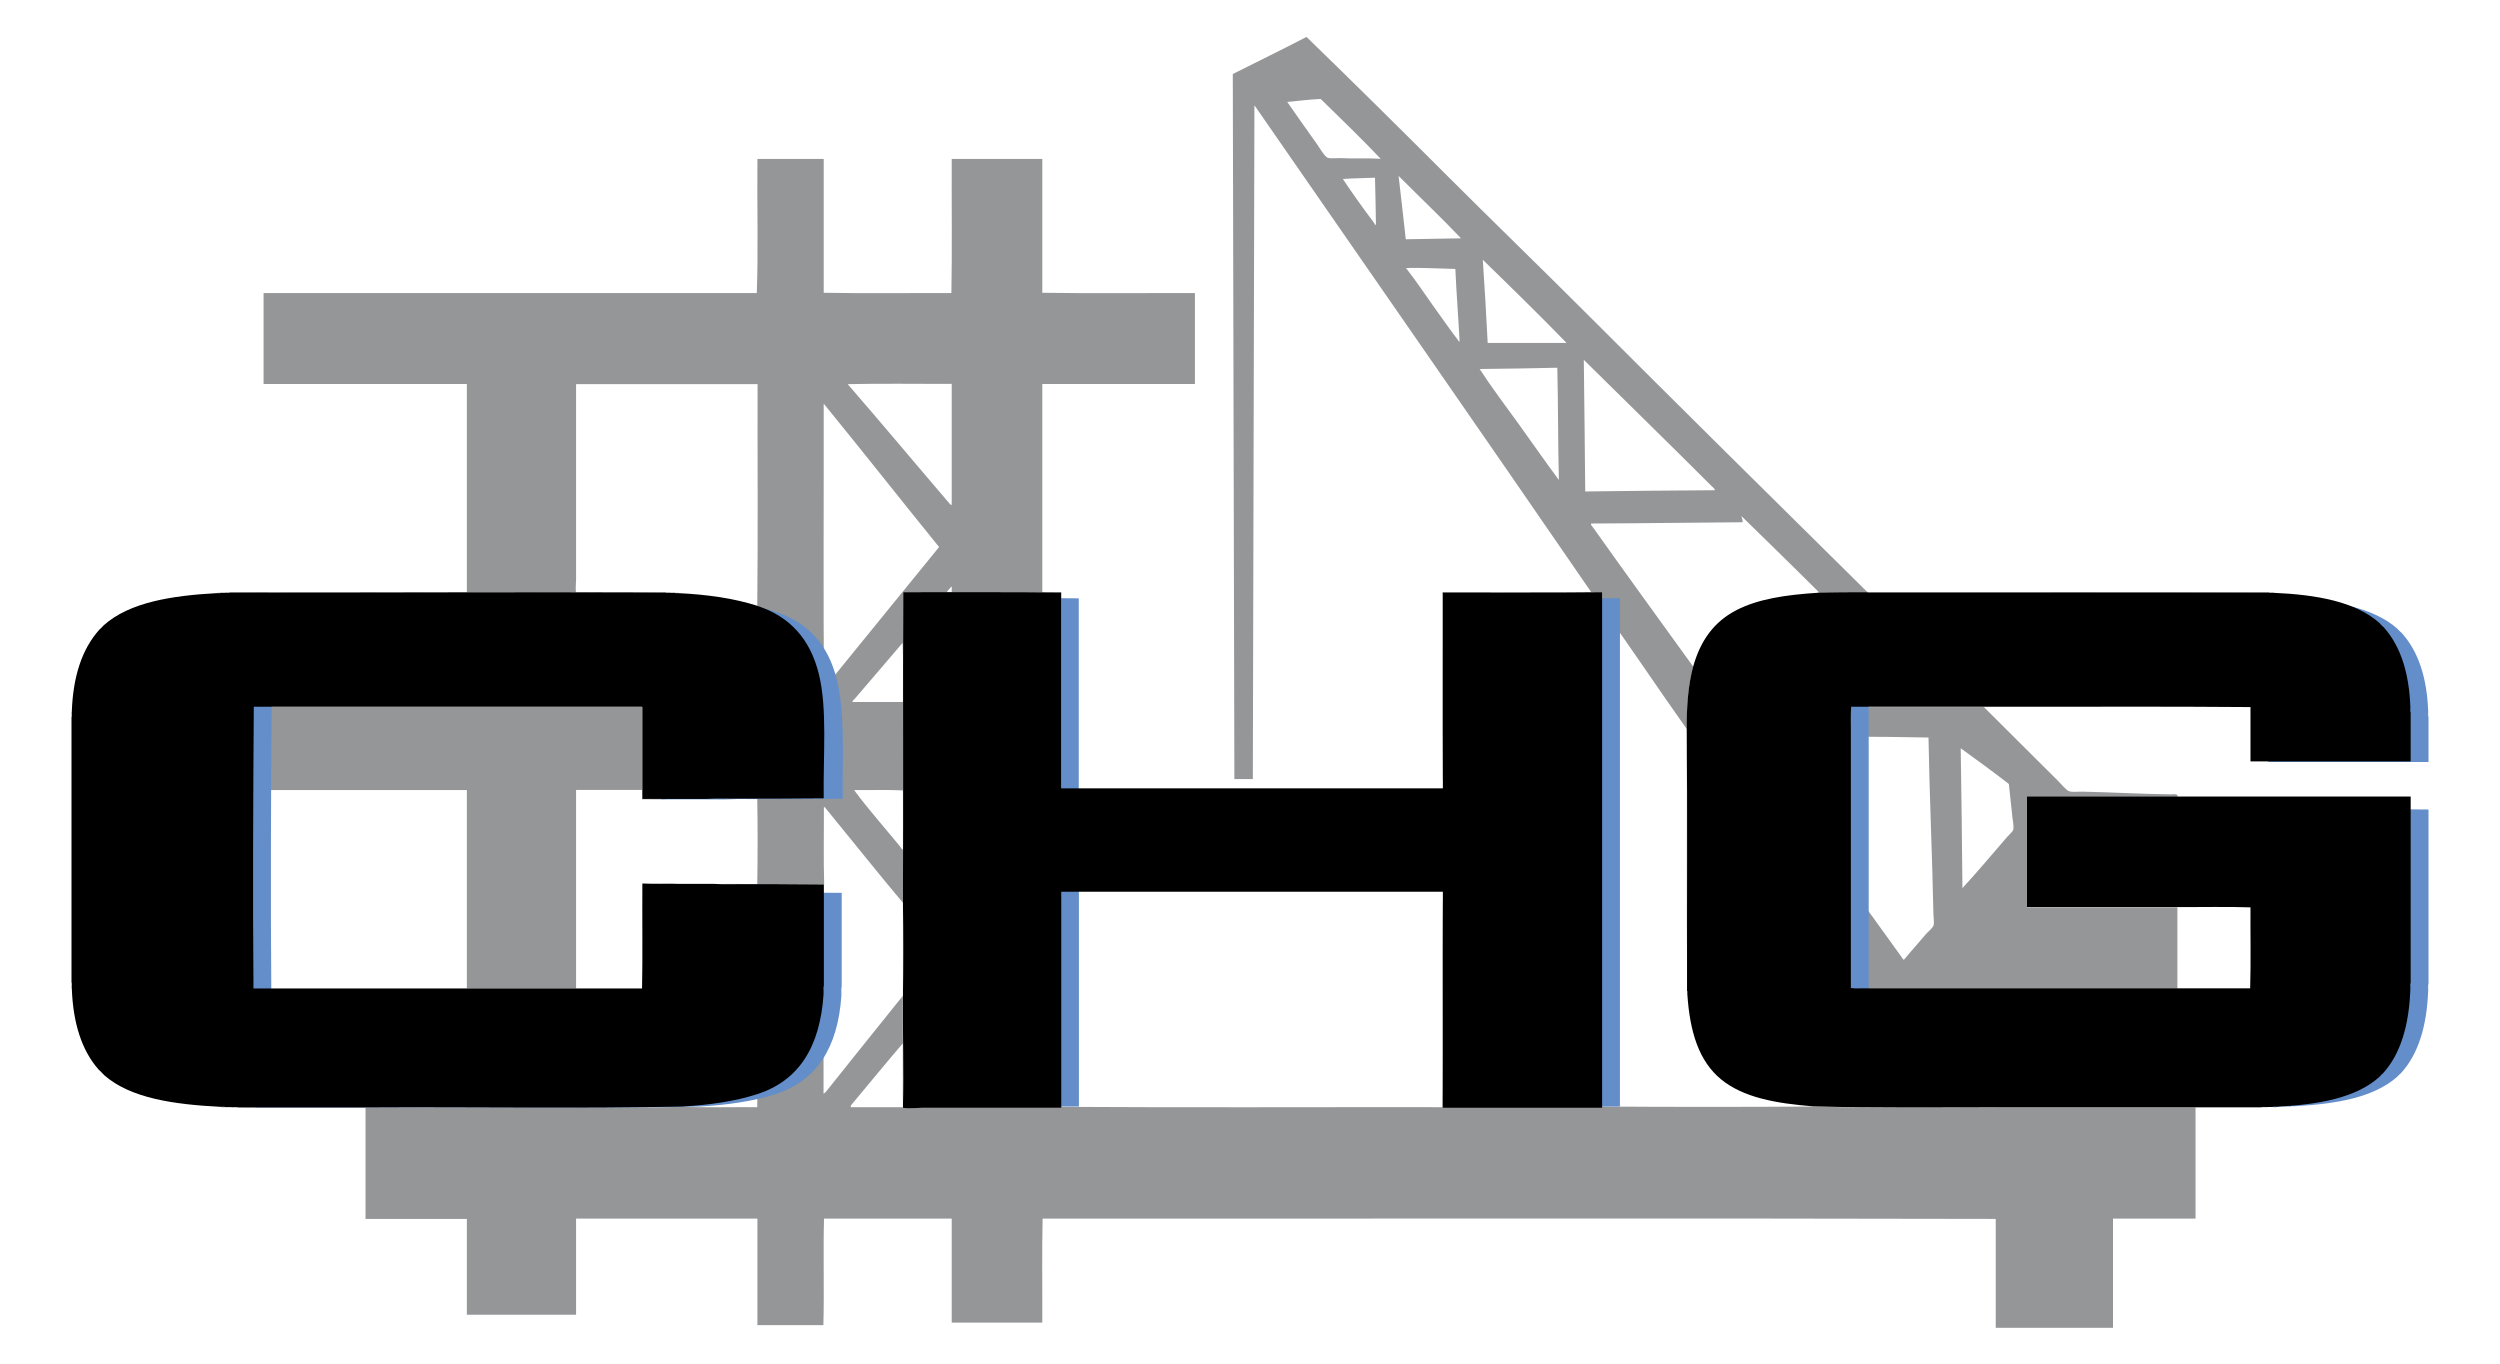
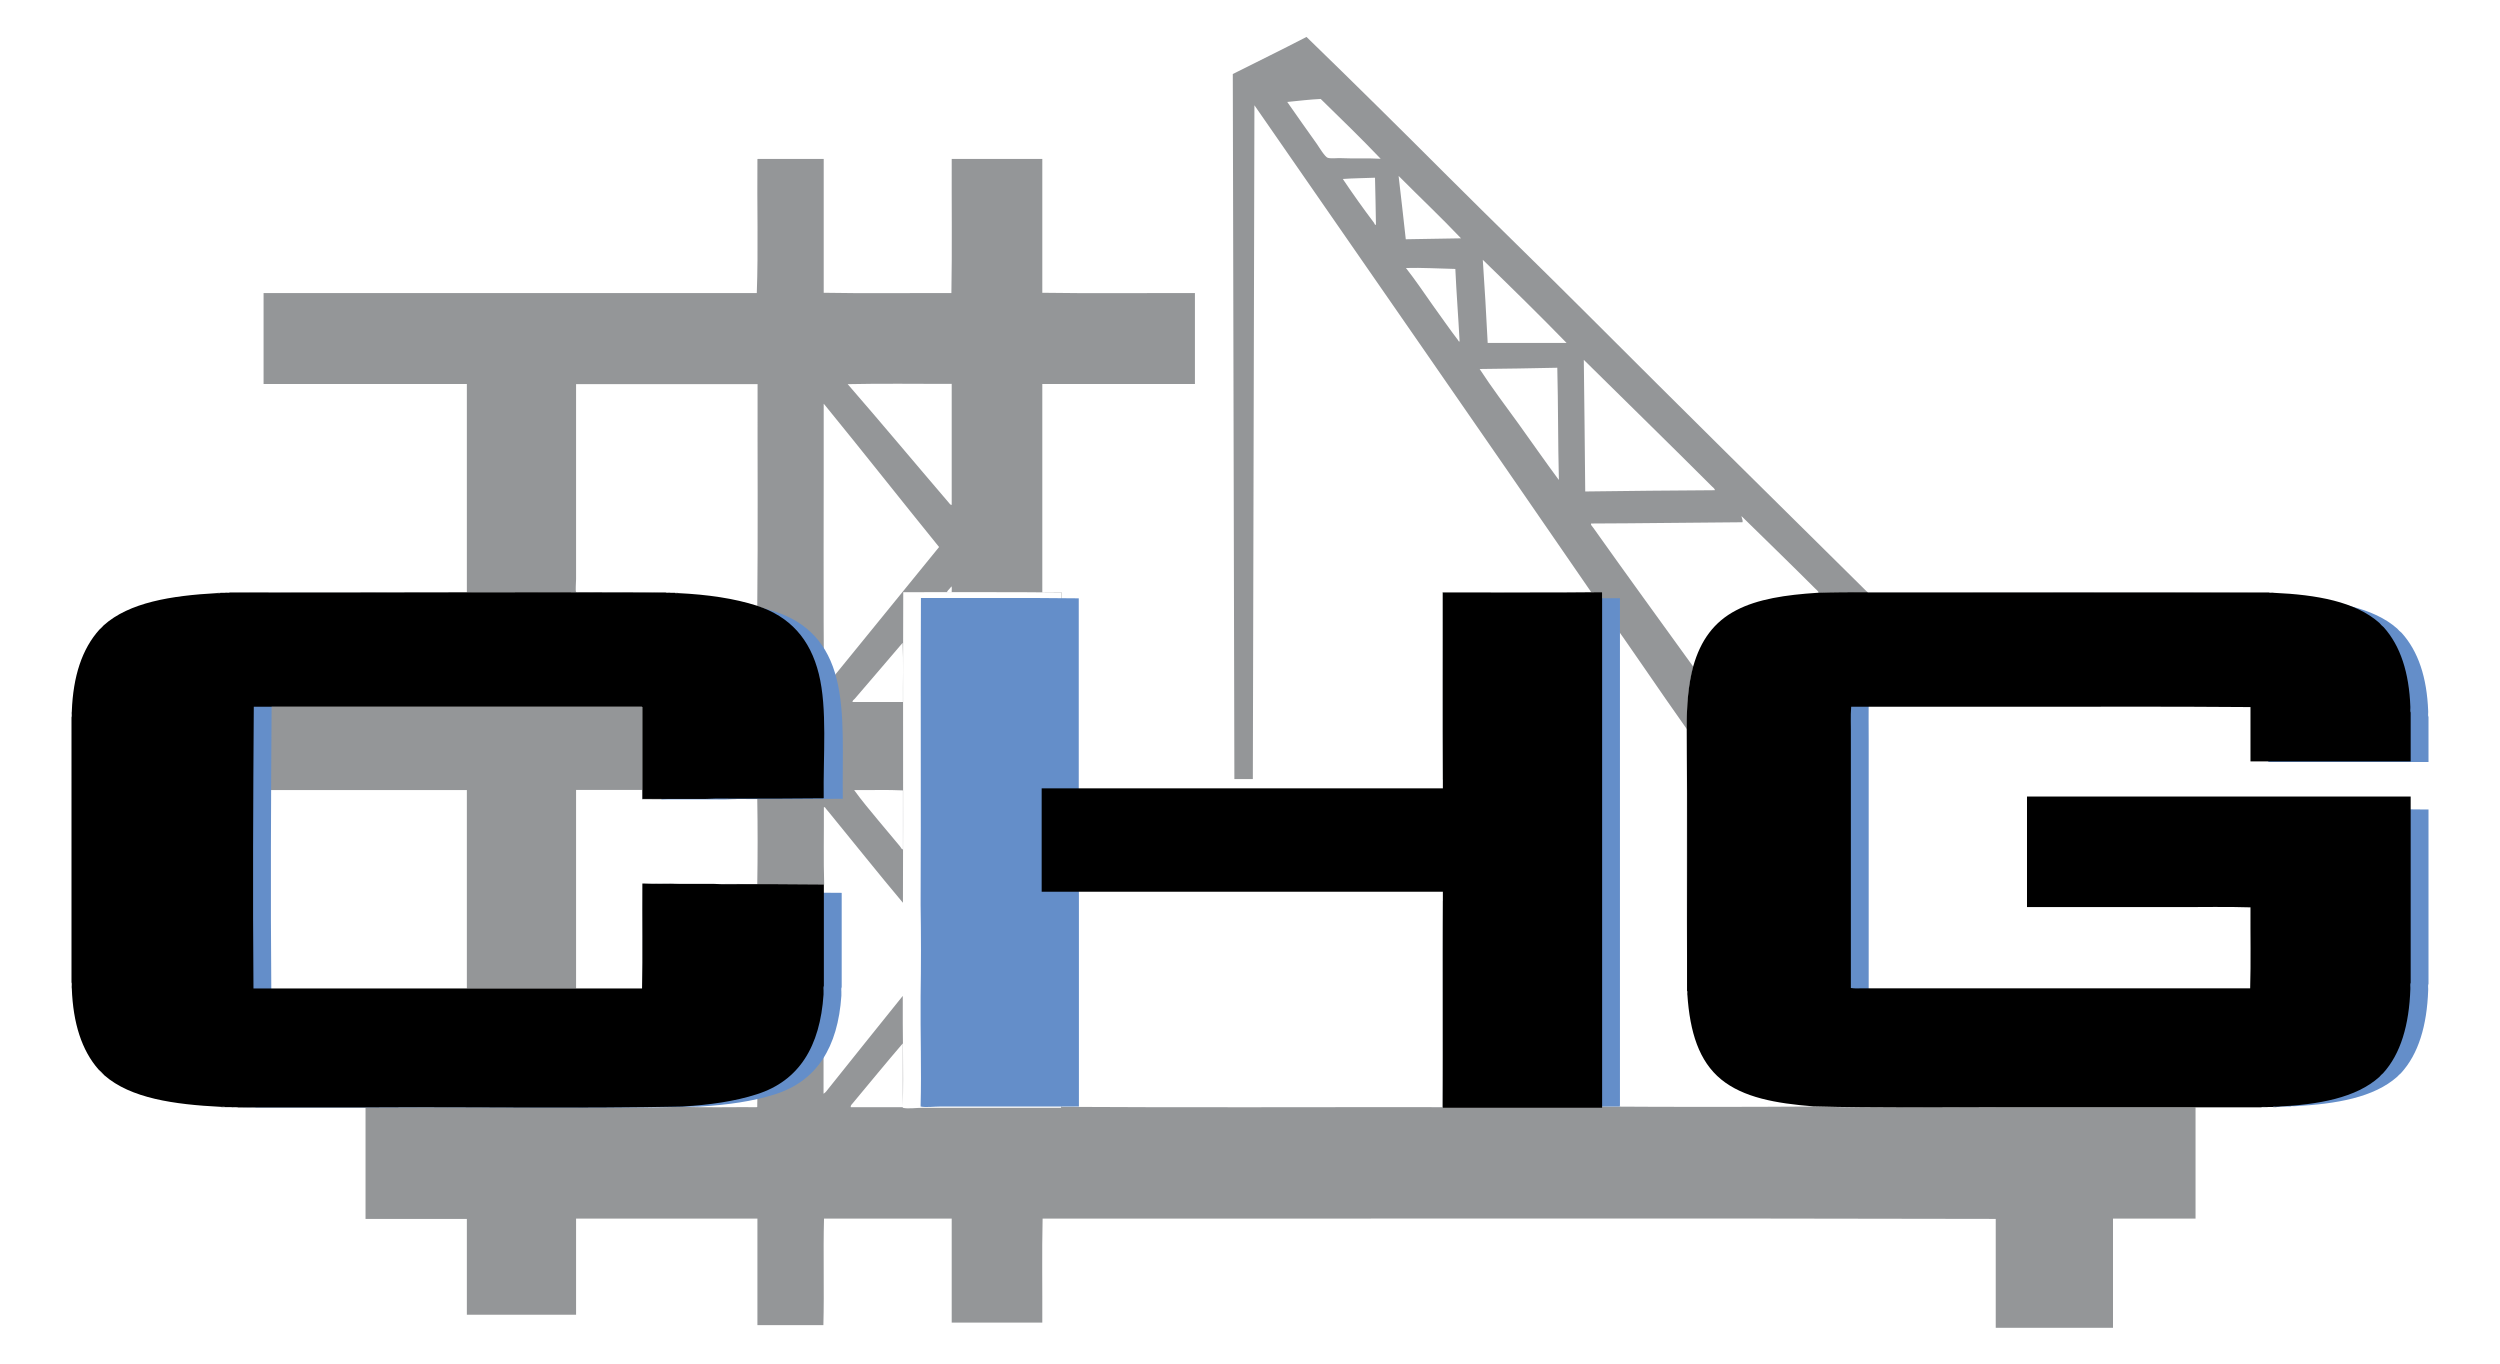
<svg xmlns="http://www.w3.org/2000/svg" xmlns:xlink="http://www.w3.org/1999/xlink" version="1.1" id="Layer_1" x="0px" y="0px" viewBox="0 0 1584 864" style="enable-background:new 0 0 1584 864;" xml:space="preserve">
  <style type="text/css">
	
		.st0{clip-path:url(#SVGID_00000027601318861750415030000015620203610454675102_);fill-rule:evenodd;clip-rule:evenodd;fill:#949698;}
	
		.st1{clip-path:url(#SVGID_00000027601318861750415030000015620203610454675102_);fill-rule:evenodd;clip-rule:evenodd;fill:#648EC9;}
	.st2{clip-path:url(#SVGID_00000027601318861750415030000015620203610454675102_);fill-rule:evenodd;clip-rule:evenodd;}
</style>
  <g>
    <defs>
      <rect id="SVGID_1_" x="33.9" y="0.6" width="1516.1" height="862.8" />
    </defs>
    <clipPath id="SVGID_00000123438981524606420520000008687049053379291282_">
      <use xlink:href="#SVGID_1_" style="overflow:visible;" />
    </clipPath>
    <path style="clip-path:url(#SVGID_00000123438981524606420520000008687049053379291282_);fill-rule:evenodd;clip-rule:evenodd;fill:#949698;" d="   M1183.5,375.2c83.3,0.1,167.1-0.3,250.1,0.2h-250.1V375.2z" />
    <path style="clip-path:url(#SVGID_00000123438981524606420520000008687049053379291282_);fill-rule:evenodd;clip-rule:evenodd;fill:#949698;" d="   M142.5,375.6c0.6-0.5,2.1-0.1,3.1-0.2C145,375.9,143.5,375.5,142.5,375.6" />
    <path style="clip-path:url(#SVGID_00000123438981524606420520000008687049053379291282_);fill-rule:evenodd;clip-rule:evenodd;fill:#949698;" d="   M421.8,375.4c1,0.1,2.5-0.3,3.1,0.2C424,375.5,422.5,375.9,421.8,375.4" />
    <path style="clip-path:url(#SVGID_00000123438981524606420520000008687049053379291282_);fill-rule:evenodd;clip-rule:evenodd;fill:#949698;" d="   M1437.7,375.4c0.9,0.1,2.3-0.3,2.9,0.2C1439.7,375.5,1438.2,375.9,1437.7,375.4" />
    <path style="clip-path:url(#SVGID_00000123438981524606420520000008687049053379291282_);fill-rule:evenodd;clip-rule:evenodd;fill:#949698;" d="   M137.6,375.8c0.4-0.5,1.6-0.1,2.3-0.2C139.5,376.1,138.3,375.7,137.6,375.8" />
    <path style="clip-path:url(#SVGID_00000123438981524606420520000008687049053379291282_);fill-rule:evenodd;clip-rule:evenodd;fill:#949698;" d="   M427.6,375.6c0.6,0.1,1.8-0.3,2.1,0.2C429,375.7,427.9,376.1,427.6,375.6" />
-     <path style="clip-path:url(#SVGID_00000123438981524606420520000008687049053379291282_);fill-rule:evenodd;clip-rule:evenodd;fill:#949698;" d="   M1256.9,447.9c15.7,15.7,31,30.8,47.3,47.1c1.8,1.8,5.1,5.9,7,6.4c2.3,0.6,5.8,0.1,8.9,0.2c18.6,0.4,36.5,1.5,56,1.7   c-0.1,0,4.4-0.8,3.5,1.6h-95.3v70h95.3v51.5h-197.4c-3-4.7-6.1-9.3-9.5-13.6v-51c10.3,14.2,20.7,28.7,31.3,43.4   c0.7,0.9,1.9,2.9,2.1,2.9c0.5,0,2.3-2.5,2.5-2.7c4.2-4.8,7.7-9,11.9-13.8c1.4-1.5,4.3-3.8,4.7-5.6c0.4-1.7-0.2-5-0.2-7.6   c-0.7-36.6-2.5-74.6-3.1-111.1c-16.1-0.3-33.3-0.6-49.2-0.4c0.1-6.2-0.3-13,0.2-18.9H1256.9z M1243.4,562.7   c9.1-9.8,19.1-21.8,28.4-32.5c1.4-1.6,3.7-3.4,3.9-4.9c0.3-1.9-0.4-5-0.6-7.2c-0.8-7.2-1.6-14.3-2.3-21.4   c-10-7.7-20.2-15.2-30.5-22.6C1242.8,503.4,1243.1,533.1,1243.4,562.7" />
    <path style="clip-path:url(#SVGID_00000123438981524606420520000008687049053379291282_);fill-rule:evenodd;clip-rule:evenodd;fill:#949698;" d="   M1527.2,447.9c0.5,0.8,0.1,2.5,0.2,3.7C1526.9,450.7,1527.3,449,1527.2,447.9" />
    <path style="clip-path:url(#SVGID_00000123438981524606420520000008687049053379291282_);fill-rule:evenodd;clip-rule:evenodd;fill:#949698;" d="   M45.6,450.8c-0.1,1.2,0.3,2.9-0.2,3.7C45.5,453.3,45.1,451.6,45.6,450.8" />
    <path style="clip-path:url(#SVGID_00000123438981524606420520000008687049053379291282_);fill-rule:evenodd;clip-rule:evenodd;fill:#949698;" d="   M1068.8,462.3c0.5,53.9,0.1,108.7,0.2,163C1068.5,571.4,1068.9,516.6,1068.8,462.3" />
    <path style="clip-path:url(#SVGID_00000123438981524606420520000008687049053379291282_);fill-rule:evenodd;clip-rule:evenodd;fill:#949698;" d="   M1480.9,482.4h46.5C1512.4,482.8,1495.9,482.8,1480.9,482.4" />
    <path style="clip-path:url(#SVGID_00000123438981524606420520000008687049053379291282_);fill-rule:evenodd;clip-rule:evenodd;fill:#949698;" d="   M660,499.5V565C659.7,543.7,659.7,520.9,660,499.5" />
    <path style="clip-path:url(#SVGID_00000123438981524606420520000008687049053379291282_);fill-rule:evenodd;clip-rule:evenodd;fill:#949698;" d="   M921,499.5c0.3,21.3,0.3,44.1,0,65.5V499.5z" />
    <path style="clip-path:url(#SVGID_00000123438981524606420520000008687049053379291282_);fill-rule:evenodd;clip-rule:evenodd;fill:#949698;" d="   M447,506.3c7.5-0.5,16-0.1,23.9-0.2C463.3,506.6,454.8,506.2,447,506.3" />
    <path style="clip-path:url(#SVGID_00000123438981524606420520000008687049053379291282_);fill-rule:evenodd;clip-rule:evenodd;fill:#949698;" d="   M407,559.8c-0.1,22.1,0.3,44.7-0.2,66.5C407,604.2,406.5,581.6,407,559.8" />
    <path style="clip-path:url(#SVGID_00000123438981524606420520000008687049053379291282_);fill-rule:evenodd;clip-rule:evenodd;fill:#949698;" d="   M408.1,559.8c7.3,0.1,15.1-0.3,22,0.2C422.8,559.9,415,560.3,408.1,559.8" />
    <path style="clip-path:url(#SVGID_00000123438981524606420520000008687049053379291282_);fill-rule:evenodd;clip-rule:evenodd;fill:#949698;" d="   M451.9,560.1c7.2,0.1,15-0.3,21.8,0.2C466.5,560.1,458.8,560.5,451.9,560.1" />
-     <path style="clip-path:url(#SVGID_00000123438981524606420520000008687049053379291282_);fill-rule:evenodd;clip-rule:evenodd;fill:#949698;" d="   M572.1,572.2c0.3,19.1,0.3,39.6,0,58.7V572.2z" />
    <path style="clip-path:url(#SVGID_00000123438981524606420520000008687049053379291282_);fill-rule:evenodd;clip-rule:evenodd;fill:#949698;" d="   M45.4,622.6c0.5,0.9,0.1,2.7,0.2,3.9C45.1,625.6,45.5,623.9,45.4,622.6" />
    <path style="clip-path:url(#SVGID_00000123438981524606420520000008687049053379291282_);fill-rule:evenodd;clip-rule:evenodd;fill:#949698;" d="   M1527.4,622.8c-0.1,1.3,0.3,3.2-0.2,4.1C1527.3,625.6,1526.9,623.8,1527.4,622.8" />
    <path style="clip-path:url(#SVGID_00000123438981524606420520000008687049053379291282_);fill-rule:evenodd;clip-rule:evenodd;fill:#949698;" d="   M522.1,624.7c-0.1,1.2,0.3,3-0.2,3.9C522,627.4,521.6,625.6,522.1,624.7" />
    <path style="clip-path:url(#SVGID_00000123438981524606420520000008687049053379291282_);fill-rule:evenodd;clip-rule:evenodd;fill:#949698;" d="   M1069,628.2c0.5,0.3,0.1,1.4,0.2,2.1C1068.7,630,1069.1,628.8,1069,628.2" />
    <path style="clip-path:url(#SVGID_00000123438981524606420520000008687049053379291282_);fill-rule:evenodd;clip-rule:evenodd;fill:#949698;" d="   M140,701.5c0.8,0.1,2.2-0.3,2.7,0.2C141.9,701.5,140.5,701.9,140,701.5" />
    <path style="clip-path:url(#SVGID_00000123438981524606420520000008687049053379291282_);fill-rule:evenodd;clip-rule:evenodd;fill:#949698;" d="   M1440.1,701.7c0.4-0.5,1.7-0.1,2.5-0.2C1442.2,701.9,1440.9,701.5,1440.1,701.7" />
    <path style="clip-path:url(#SVGID_00000123438981524606420520000008687049053379291282_);fill-rule:evenodd;clip-rule:evenodd;fill:#949698;" d="   M146.2,701.7c1.6,0.1,3.7-0.3,4.9,0.2C149.6,701.7,147.5,702.1,146.2,701.7" />
    <path style="clip-path:url(#SVGID_00000123438981524606420520000008687049053379291282_);fill-rule:evenodd;clip-rule:evenodd;fill:#949698;" d="   M1432.7,701.9c1.1-0.5,3.1-0.1,4.5-0.2C1436.2,702.1,1434.2,701.7,1432.7,701.9" />
    <path style="clip-path:url(#SVGID_00000123438981524606420520000008687049053379291282_);fill-rule:evenodd;clip-rule:evenodd;fill:#949698;" d="   M1183.2,375.2c-10.8,0-21.6,0-31.7,0.6c2-0.1-0.8-2.3-1.4-2.9c-15.2-15.2-31.8-31.3-46.7-45.9c0.1,1.3,1.1,2.7,0.6,3.9   c-32,0.2-63.8,0.7-95.9,0.8c-0.3,1.1,0.9,1.9,1.4,2.7c20.7,29.2,42.4,59,63.4,88.1c-3.2,11.4-4.2,24.9-4.1,39.5   c-18.1-25.5-35.5-51.7-53.7-77v-9.9c-33.2,0.5-67.3,0.1-100.9,0.2v118.1c4.3,0.1,9.1-0.3,13,0.2c-0.1,25.7,0.3,51.9-0.2,77.2h-12.8   v130.9h100.9v-0.6c44.2,0.3,89.8,0.3,134,0c39.7,1.1,80.3,0.6,120.8,0.6h121.2v70.4h-52.3v69.2h-74.3v-69   c-200.9-0.5-402.7-0.1-603.9-0.2c-0.5,21.5-0.1,44-0.2,65.9H603v-65.9h-80.9c-0.6,22,0.2,45.5-0.4,67.5h-41.8v-67.5H365V833h-69.2   v-60.7h-64.2v-70.4c66.7-0.4,135,0.8,200.7-0.6c15.3,0.5,31.5,0.1,47.1,0.2c0.2,0,0.2-0.2,0.4-0.2c-0.1-2.5,0.3-5.6-0.2-7.8   c26.7-8.5,40-30.2,42.2-63.2V693c1.4-0.8,2.3-2.3,3.3-3.5c15.4-19.2,31.3-39.2,46.9-58.5c-0.2,23.5,0.6,47,0,70.2v-40.1   c-10.2,11.9-21.2,25.3-31.7,37.9c-0.5,0.6-1.6,1.5-1.2,2.5h32.9c0,0,0,0.4,0,0.4c3.3,0.8,8.4,0,12.6,0h87.7V571   c-6.1-0.1-12.8,0.3-18.5-0.2v-77.2h18.5V375.4c-33.4-0.4-66.8-0.1-100-0.2c-0.3,65.3,0.1,131.2-0.2,196.8   c-15.5-18.4-31.6-38.7-47.1-57.6c-0.5-0.6-1.1-1.3-1.6-1.9c-0.3-0.4-0.7-1.4-1.4-1c0.1,16.3-0.3,33.1,0.2,49   c-14.2,0-28.1-0.4-42.4-0.2c0.3-17.6,0.3-36.6,0-54.1c14.3,0.1,28.1-0.2,42.2-0.2c-0.4-27,2.4-56.8-3.1-78.8   c-5.5-22.2-18.3-36.4-39.1-43.2c0.5-46.4,0.1-93.8,0.2-140.6H365c0,39.6,0,82.6,0,123.5c0,2.1-0.5,7.7,0,8.2   c0.7,0.9,11.2,0.2,13,0.2c13,0,26.9-0.2,39.3,0.2c-89-0.4-177.8,0.2-267.2,0c48.2-0.5,97.2-0.1,145.7-0.2V243.3H167v-57.6h312.5   c1-27.3,0.1-56.5,0.4-84.6c0-0.2,0-0.4,0.2-0.4h41.8v84.8c26.6,0.5,54,0.1,80.9,0.2c0.5-27.9,0.1-56.7,0.2-85h57.4v84.8   c31.8,0.5,64.6,0.1,96.7,0.2v57.6h-96.7v131.9h12.1v118.4c-5.7,0.5-12.3,0.1-18.3,0.2c-0.5,25.2-0.1,51.4-0.2,77   c6.1,0.1,12.8-0.3,18.5,0.2v130.3c80,0.5,160.9,0.1,241.2,0.2c0.6-43.1-0.2-87.6,0.4-130.7h12.6c0.5-25.2,0.1-51.3,0.2-76.8   c-3.8-0.5-8.6-0.1-12.8-0.2c-0.5-39.1-0.1-79.1-0.2-118.6h94.3C937.7,272.6,865.9,169.4,794.8,66.7c-0.4,142.2-0.6,284.7-1,426.9   h-11.7c-0.4-148.8-0.6-297.9-1-446.7c15.5-7.8,31.3-15.5,46.7-23.5c29.9,29,59.5,58.3,88.9,87.7c29.4,29.4,59.3,58.3,88.7,87.7   c58.8,58.8,118,117.3,177.2,175.8C1182.8,374.7,1183.2,374.9,1183.2,375.2 M836.8,62.7c-6.5,0.3-14.3,1.2-21.2,1.9   c5.9,8.5,12.5,17.8,18.9,26.8c1.1,1.6,5,8.1,6.8,8.6c2.1,0.6,5.9,0.1,8.2,0.2c8.8,0.4,17.1-0.1,25.3,0.4   C862.9,88.1,849.6,75.2,836.8,62.7 M886.4,111.7c0-0.2-0.3-0.2-0.2,0.2c1.5,13.3,3.1,26.4,4.5,39.7c11.8-0.1,23.2-0.5,35-0.6   C913.4,138,899.4,124.8,886.4,111.7 M850.8,113.4c5.9,8.8,13.2,19.1,19.8,27.8c0.3,0.4,0.4,1.5,1.2,1.2   c-0.1-10.1-0.4-19.9-0.6-29.8C864.4,112.9,857.4,112.9,850.8,113.4 M942.6,217.3h50c-17-17.5-35.3-35.4-53.1-52.7   C940.7,182.1,941.7,199.6,942.6,217.3 M908,193.7c5.3,7.3,10.5,14.9,15.8,21.8c0.1,0.2,0.5,1.2,1,0.8c-0.8-15.4-2-30.4-2.7-45.9   c-10.3-0.2-21.2-0.9-31.3-0.6C896.7,177.3,902.3,185.6,908,193.7 M1004.4,311.4c27.3-0.3,54.6-0.7,82.1-0.8   c0.2-0.7-1.1-1.8-1.9-2.5c-26.7-26.7-54.2-53.5-81.1-80.1C1003.8,255.9,1004.2,283.5,1004.4,311.4 M962.2,268.6   c8.4,11.7,16.6,23.5,25.1,35c0,0.2,0.3,0.5,0.4,0.2c-0.6-23.4-0.4-47.5-1-70.8c-16.3,0.4-32.8,0.6-49.2,0.8   C945.1,245.5,953.8,257,962.2,268.6 M602.8,371.5c-0.8,1.4-2.1,2.2-2.9,3.7h3.1C602.9,374,603.3,372.3,602.8,371.5 M571.9,407.3   c-9.9,11.5-20.4,24-30.3,35.4c-0.5,0.6-1.6,1.1-1.4,2.1h31.9C572,432.4,572.4,419.4,571.9,407.3 M572.1,500.8   c-9.9-0.5-20.7-0.1-30.9-0.2c4.5,6.3,9.9,12.7,15.2,19.1c4.6,5.5,9.4,11.2,13.8,16.5c0.6,0.7,1.2,2.3,1.9,1.9V500.8z M600.9,318.2   c0.6,0.7,1.5,2.1,2.1,1.6v-76.6c-21.9,0.1-44.3-0.3-65.9,0.2C558.4,267.9,579.9,293.7,600.9,318.2 M522.1,256   c0-0.2-0.3-0.2-0.2,0.2c0.1,61.3-0.3,123.2,0.2,184.2c0.2-1.6,0.3-3.1,0.4-4.7c24.1-29.7,48.3-59.4,72.5-89.1   C570.6,316.5,546.6,286,522.1,256" />
    <path style="clip-path:url(#SVGID_00000123438981524606420520000008687049053379291282_);fill-rule:evenodd;clip-rule:evenodd;fill:#949698;" d="   M63.1,398.9c0.8-1,1.7-1.9,2.7-2.7C64.9,397.2,64,398.1,63.1,398.9" />
    <path style="clip-path:url(#SVGID_00000123438981524606420520000008687049053379291282_);fill-rule:evenodd;clip-rule:evenodd;fill:#949698;" d="   M62.4,677.8c1.3,1.2,2.6,2.4,3.7,3.7C64.8,680.4,63.6,679.1,62.4,677.8" />
    <path style="clip-path:url(#SVGID_00000123438981524606420520000008687049053379291282_);fill-rule:evenodd;clip-rule:evenodd;fill:#949698;" d="   M1507.6,682.5c0.7-0.8,1.4-1.6,2.3-2.3C1509.2,681.1,1508.5,681.9,1507.6,682.5" />
    <path style="clip-path:url(#SVGID_00000123438981524606420520000008687049053379291282_);fill-rule:evenodd;clip-rule:evenodd;fill:#949698;" d="   M1507.6,394.8c1,0.8,1.9,1.7,2.7,2.7C1509.3,396.6,1508.4,395.7,1507.6,394.8" />
    <path style="clip-path:url(#SVGID_00000123438981524606420520000008687049053379291282_);fill-rule:evenodd;clip-rule:evenodd;fill:#949698;" d="   M423.1,506.3c-5,0.5-10.9,0.1-16.3,0.2v-6H365v125.8h-69.2V500.6H160.6v125.8c-0.4-59.2-0.2-119.5,0.2-178.5h245.8   c0.2,0,0.2,0.2,0.4,0.2v58.2H423.1z" />
    <path style="clip-path:url(#SVGID_00000123438981524606420520000008687049053379291282_);fill-rule:evenodd;clip-rule:evenodd;fill:#648EC9;" d="   M161.4,379.2c89.4,0.1,178.1-0.4,267.2,0h4.5c0.6,0.5,2.1,0.1,3.1,0.2h2.7c0.3,0.5,1.4,0.1,2.1,0.2c18.5,0.9,35.4,3.2,50,7.9   c20.8,6.8,33.6,20.7,39.1,42.7c5.5,21.8,3.5,49.2,3.9,75.9c-14.1,0-27.9,0.3-42.2,0.2h-8.8c-7.9,0.1-16.3-0.3-23.9,0.2h-23.9h-16.1   c0-19.2-0.8-36.4-0.8-55.6c-0.2,0-0.2-3.9-0.4-4H172.1c-0.4,58.3-0.7,121.6-0.2,180.1h135.2h69.2h41.8c0.5-21.5,0.1-43.9,0.2-65.7   h1c6.9,0.5,14.8,0.1,22,0.2h21.8c6.9,0.5,14.6,0.1,21.8,0.2c2,0,4,3.8,6,3.8c14.4-0.1,28.2,0.2,42.4,0.2v59.7   c-0.5,0.9-0.1,2.6-0.2,3.9v1.6c-2.2,32.6-15.5,54.1-42.2,62.5c-13.9,4.4-30,6.7-47.3,7.7c-65.7,1.4-134,0.2-200.7,0.6h-80.5   c-1.2-0.5-3.4-0.1-4.9-0.2H154c-0.5-0.5-1.8-0.1-2.7-0.2c-29.8-1.5-57.2-5.4-73.9-19.7c-1.1-1.3-2.4-2.5-3.7-3.7   c-10.6-11.9-16.1-29-16.9-50.7c-0.1-1.2,0.3-3-0.2-3.9V457.3c0.5-0.8,0.1-2.5,0.2-3.7c0.8-22.1,6.5-39.3,17.5-51.3   c1-0.8,1.9-1.7,2.7-2.6c16.2-14.4,42.7-18.5,71.8-20.1c0.7-0.1,1.9,0.3,2.3-0.2h2.7c1-0.1,2.5,0.3,3.1-0.2H161.4z" />
    <path style="clip-path:url(#SVGID_00000123438981524606420520000008687049053379291282_);fill-rule:evenodd;clip-rule:evenodd;fill:#648EC9;" d="   M683.6,568.2v132.9h-87.7c-4.2,0-9.2,0.7-12.6,0c0,0,0-0.4,0-0.4v-0.2c0.6-22.9-0.2-46.1,0-69.2v-0.2c0.3-18.8,0.3-39,0-57.9V573   c0.3-64.7-0.1-129.7,0.2-194.1c33.3,0.1,66.7-0.2,100,0.2v116.5" />
    <path style="clip-path:url(#SVGID_00000123438981524606420520000008687049053379291282_);fill-rule:evenodd;clip-rule:evenodd;fill:#648EC9;" d="   M1026.3,700.5v0.6H925.5V572h12.8c0.5-25,0.1-50.8,0.2-76.1c-3.9-0.5-8.7-0.1-13-0.2V379.2c33.6-0.1,67.6,0.2,100.9-0.2v9.7V700.5z   " />
    <path style="clip-path:url(#SVGID_00000123438981524606420520000008687049053379291282_);fill-rule:evenodd;clip-rule:evenodd;fill:#648EC9;" d="   M1194.5,379h0.2v0.2h250.1h4.1c0.6,0.5,2,0.1,2.9,0.2c27.5,1.2,51.9,5.5,67.1,18.9c0.8,1,1.7,1.8,2.7,2.6   c10.6,11.7,16.1,28.3,16.9,49.7c0.1,1.2-0.3,2.8,0.2,3.7v28.5h-46.5h-55v-39.3c-55.9-0.5-112.7-0.1-169-0.2h-84   c-0.5,5.8-0.1,19.9-0.2,26.1v93.6v50.3v13.2c2.7,0.5,6.4,0.1,9.5,0.2h197.4h46.1c0.5-16.4,0.1-41.1,0.2-57.9   c-15-0.5-30.9-0.1-46.3-0.2h-95.3v-61.6h95.3c49,0,98.5,5.9,147.8,5.9v110.4c-0.5,1-0.1,2.8-0.2,4.1c-0.8,22.4-6.1,40.4-17.3,52.6   c-0.8,0.7-1.6,1.4-2.3,2.2c-14.7,13.1-38.4,17.3-65.1,18.7c-0.8,0.1-2-0.3-2.5,0.2h-2.9c-1.4,0.1-3.4-0.3-4.5,0.2h-41.6h-121.2   c-40.6,0-81.1,0.5-120.8-0.6c-24-1.9-44.4-5.5-58.5-16.8c-14-11.3-19.8-29.4-21.4-53.2c-0.1-0.6,0.3-1.7-0.2-2v-2.8   c-0.1-53.5,0.3-107.5-0.2-160.7v-0.2c-0.1-14.4,1-27.7,4.1-39c4.7-16.4,13.2-27.9,27.2-35.1c13.7-7.1,31.5-9.7,51.5-11   C1172.9,378.9,1183.7,378.9,1194.5,379" />
    <rect x="671.3" y="503.3" style="clip-path:url(#SVGID_00000123438981524606420520000008687049053379291282_);fill-rule:evenodd;clip-rule:evenodd;fill:#648EC9;" width="261" height="57.9" />
    <path style="clip-path:url(#SVGID_00000123438981524606420520000008687049053379291282_);fill-rule:evenodd;clip-rule:evenodd;" d="   M150.1,375.4c89.4,0.2,178.1-0.4,267.2,0h4.5c0.6,0.5,2.1,0.1,3.1,0.2h2.7c0.3,0.5,1.4,0.1,2.1,0.2c18.5,0.9,35.4,3.3,50,8   c20.8,6.9,33.6,21,39.1,43.2c5.5,22,2.7,51.8,3.1,78.8c-14.1,0-27.9,0.3-42.2,0.2h-8.8c-7.9,0.1-16.3-0.3-23.9,0.2h-23.9H407v-58.2   c-0.2,0-0.2-0.2-0.4-0.2H160.8c-0.4,59-0.7,119.3-0.2,178.5h135.2H365h41.8c0.5-21.8,0.1-44.4,0.2-66.5h1c6.9,0.5,14.8,0.1,22,0.2   h21.8c6.9,0.5,14.6,0.1,21.8,0.2h6c14.4-0.1,28.2,0.2,42.4,0.2v64.2c-0.5,0.9-0.1,2.7-0.2,3.9v1.6c-2.2,33-15.5,54.7-42.2,63.2   c-13.9,4.5-30,6.8-47.3,7.8c-65.7,1.4-134,0.2-200.7,0.6h-80.5c-1.2-0.5-3.4-0.1-4.9-0.2h-3.5c-0.5-0.5-1.8-0.1-2.7-0.2   c-29.8-1.5-57.2-5.4-73.9-20c-1.1-1.3-2.4-2.6-3.7-3.7c-10.6-12.1-16.1-29.3-16.9-51.3c-0.1-1.2,0.3-3-0.2-3.9V454.5   c0.5-0.8,0.1-2.5,0.2-3.7c0.8-22.3,6.5-39.7,17.5-51.9c1-0.8,1.9-1.7,2.7-2.7c16.2-14.5,42.7-18.8,71.8-20.4   c0.7-0.1,1.9,0.3,2.3-0.2h2.7c1-0.1,2.5,0.3,3.1-0.2H150.1z" />
-     <path style="clip-path:url(#SVGID_00000123438981524606420520000008687049053379291282_);fill-rule:evenodd;clip-rule:evenodd;" d="   M672.4,571v130.9h-87.7c-4.2,0-9.2,0.8-12.6,0c0,0,0-0.4,0-0.4v-0.2c0.6-23.2-0.2-46.7,0-70.2v-0.2c0.3-19.1,0.3-39.6,0-58.7V572   c0.3-65.6-0.1-131.5,0.2-196.8c33.3,0.1,66.7-0.2,100,0.2v118.2" />
    <path style="clip-path:url(#SVGID_00000123438981524606420520000008687049053379291282_);fill-rule:evenodd;clip-rule:evenodd;" d="   M914.2,493.6V375.4c33.6-0.1,67.6,0.2,100.9-0.2v9.9v316.2v0.6H914.2V571" />
    <path style="clip-path:url(#SVGID_00000123438981524606420520000008687049053379291282_);fill-rule:evenodd;clip-rule:evenodd;" d="   M1183.2,375.2h0.2v0.2h250.1h4.1c0.6,0.5,2,0.1,2.9,0.2c27.5,1.2,51.9,5.6,67.1,19.1c0.8,1,1.7,1.9,2.7,2.7   c10.6,11.8,16.1,28.8,16.9,50.4c0.1,1.2-0.3,2.9,0.2,3.7v30.9h-46.5h-55v-34.4c-55.9-0.5-112.7-0.1-169-0.2h-84   c-0.5,5.9-0.1,12.7-0.2,18.9v94.9v51v13.4c2.7,0.5,6.4,0.1,9.5,0.2h197.4h46.1c0.5-16.7,0.1-34.2,0.2-51.3   c-15-0.5-30.9-0.1-46.3-0.2h-95.3v-70h95.3h147.8v117.9c-0.5,1-0.1,2.8-0.2,4.1c-0.8,22.7-6.1,41-17.3,53.3   c-0.8,0.7-1.6,1.4-2.3,2.3c-14.7,13.3-38.4,17.6-65.1,18.9c-0.8,0.1-2-0.3-2.5,0.2h-2.9c-1.4,0.1-3.4-0.3-4.5,0.2h-41.6h-121.2   c-40.6,0-81.1,0.5-120.8-0.6c-24-1.9-44.4-5.6-58.5-17.1c-14-11.5-19.8-29.8-21.4-53.9c-0.1-0.6,0.3-1.8-0.2-2.1v-2.9   c-0.1-54.3,0.3-109.1-0.2-163v-0.2c-0.1-14.6,1-28.1,4.1-39.5c4.7-16.6,13.2-28.3,27.2-35.6c13.7-7.2,31.5-9.8,51.5-11.1   C1161.7,375.2,1172.5,375.2,1183.2,375.2" />
    <rect x="660" y="499.5" style="clip-path:url(#SVGID_00000123438981524606420520000008687049053379291282_);fill-rule:evenodd;clip-rule:evenodd;" width="261" height="65.5" />
  </g>
</svg>